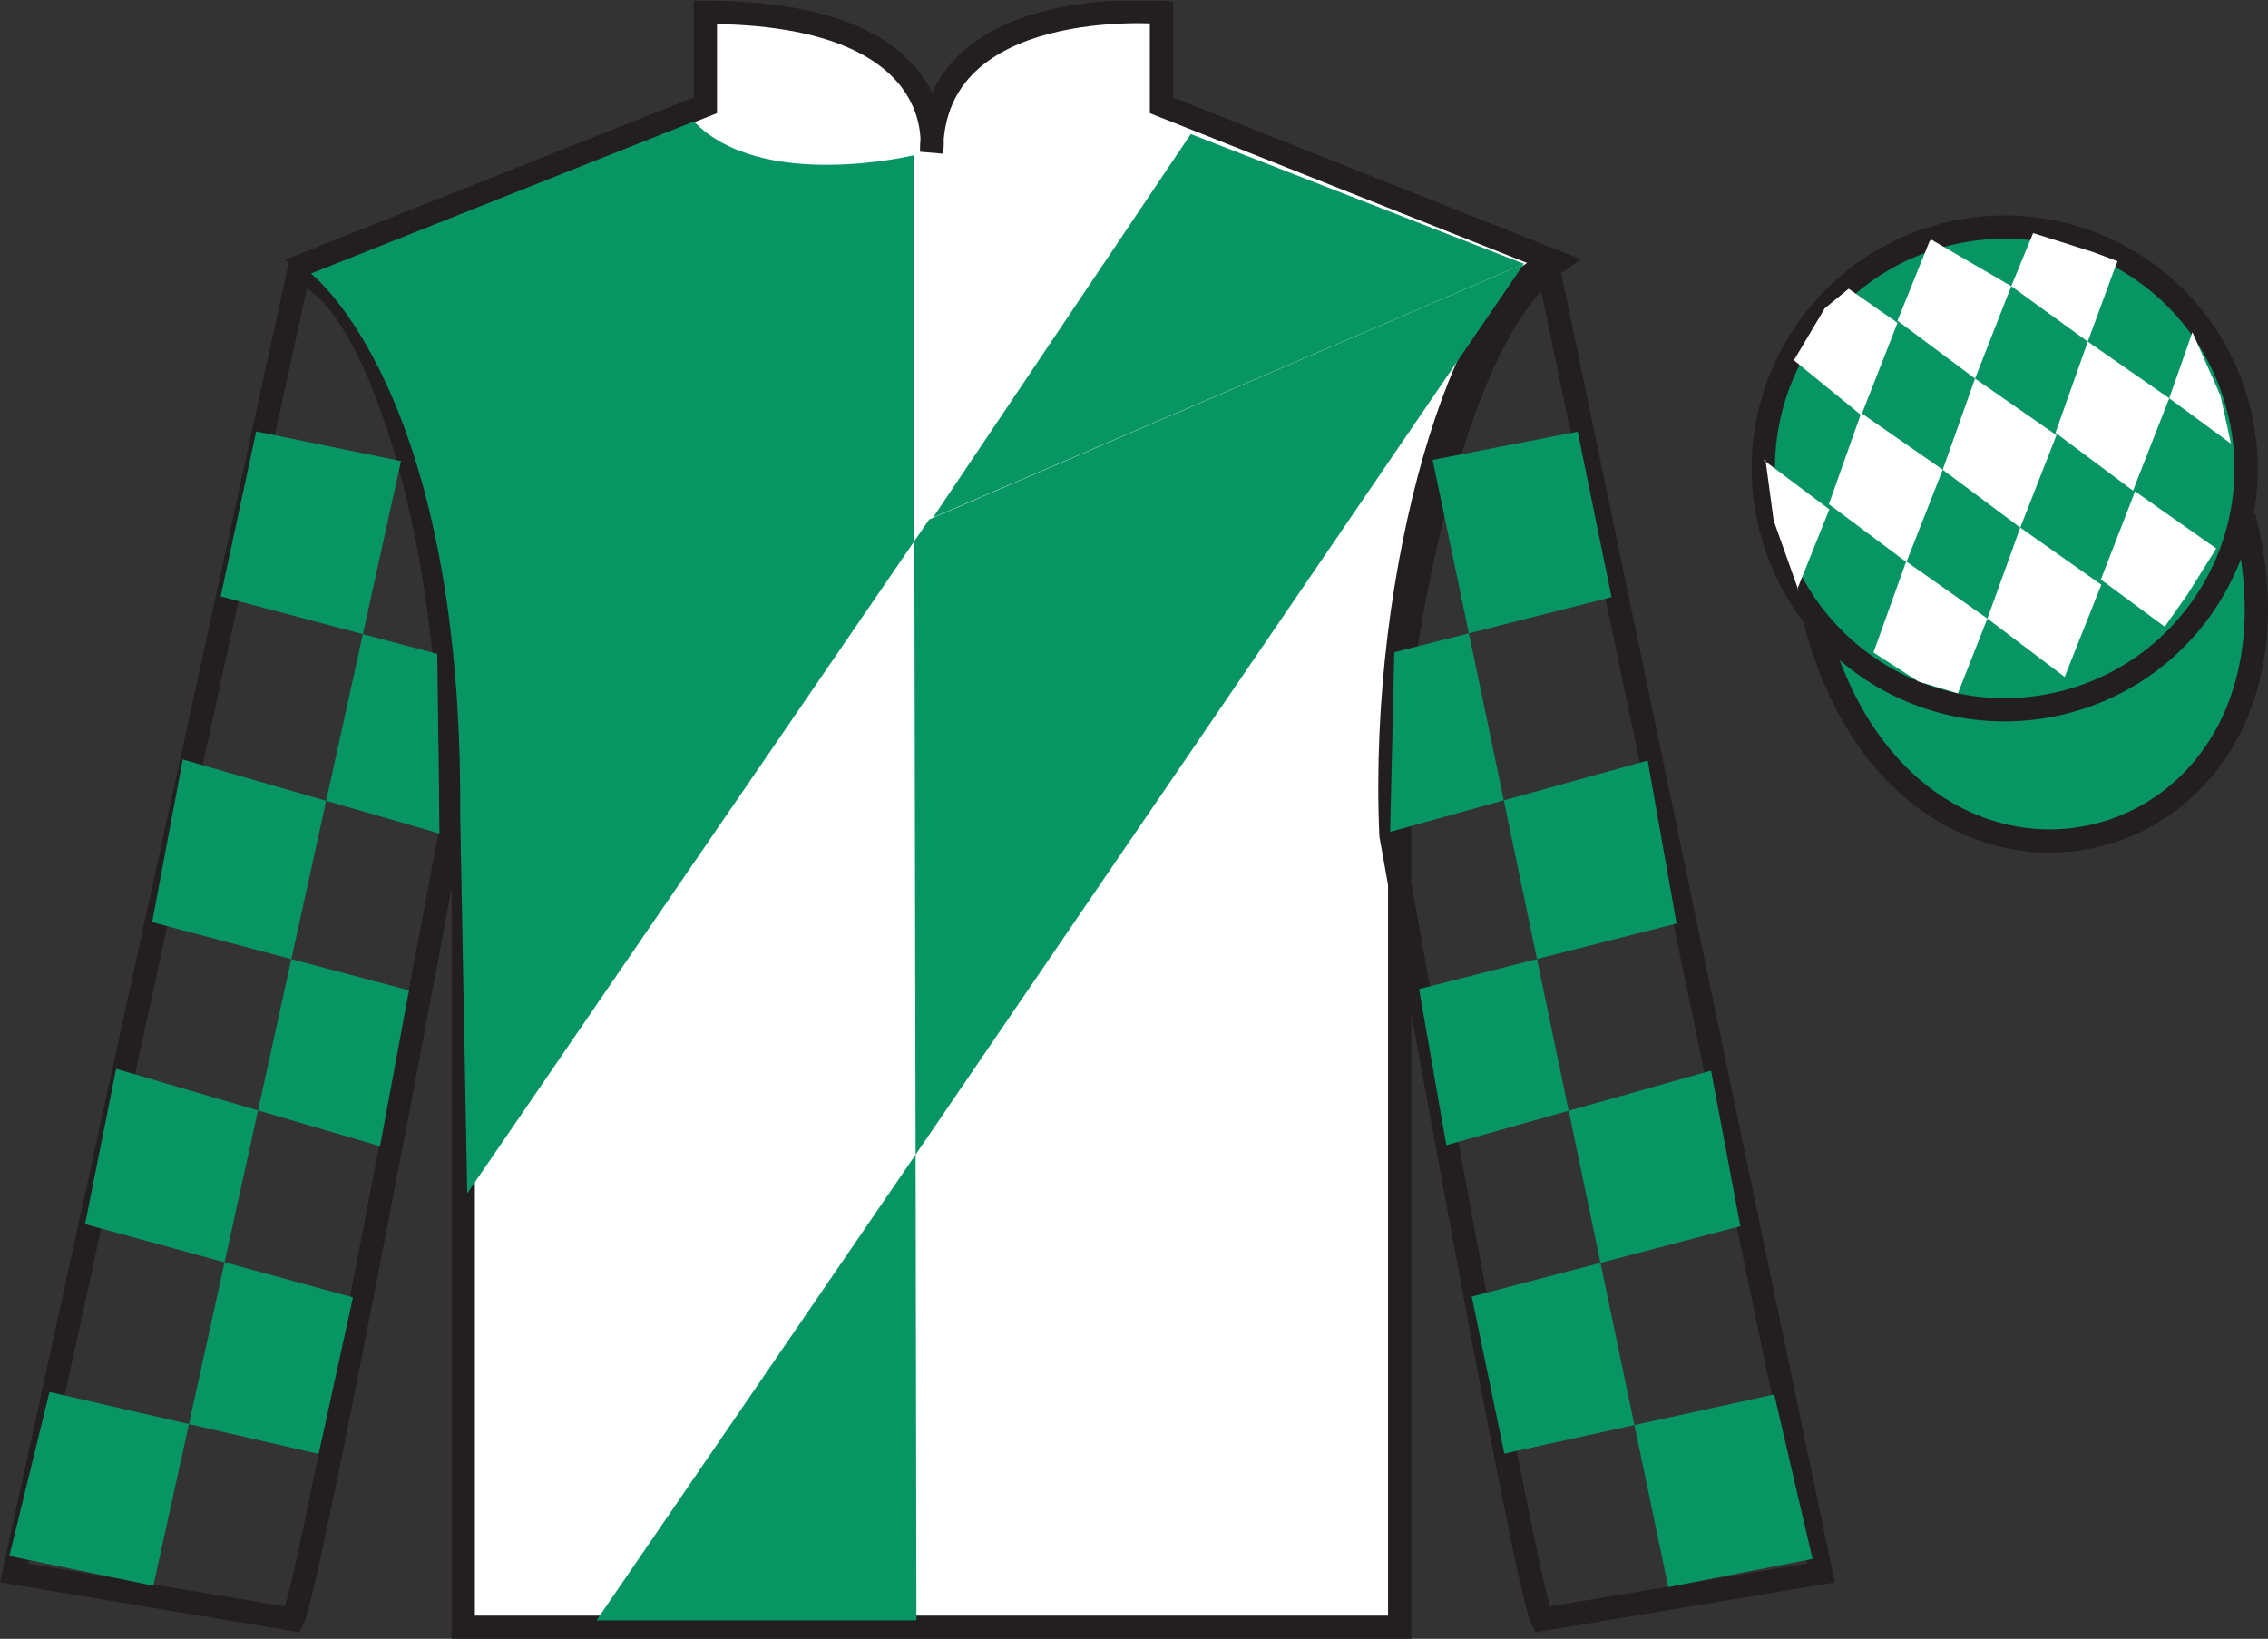
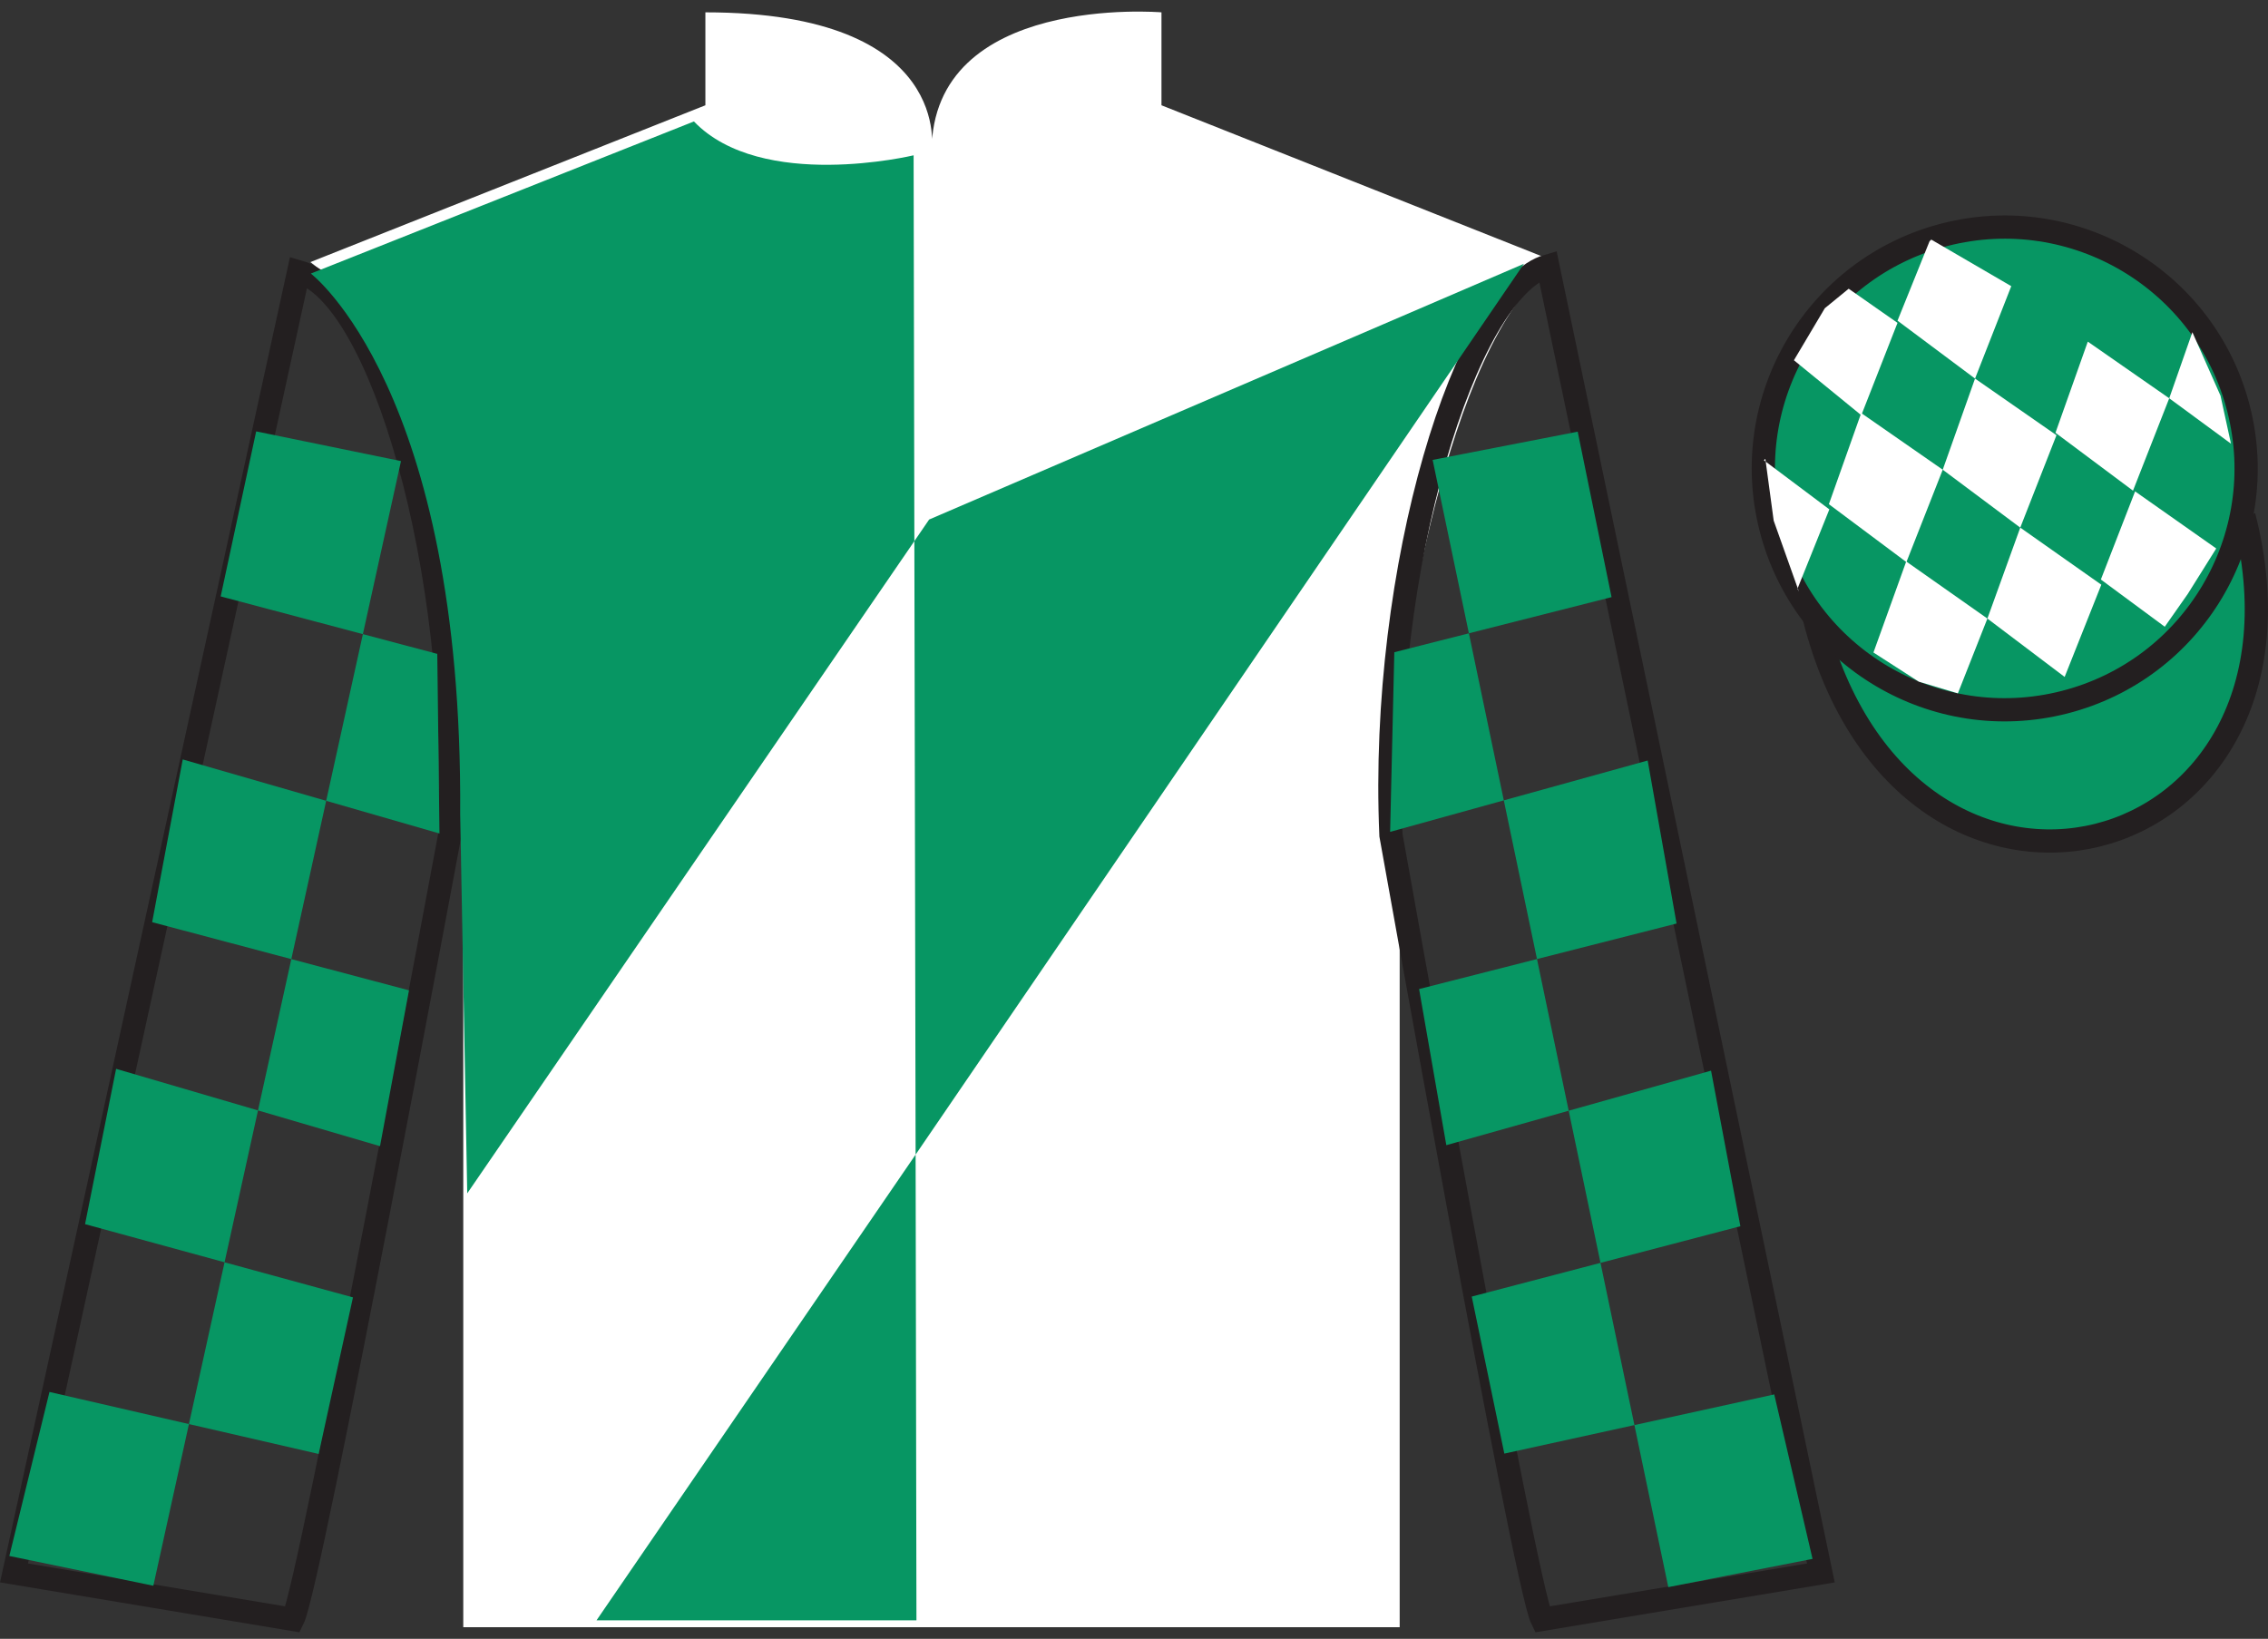
<svg xmlns="http://www.w3.org/2000/svg" width="97.59pt" height="70.53pt" viewBox="0 0 97.59 70.53" version="1.1">
  <rect x="0" y="0" width="97.59" height="70.53" fill="#333333" stroke="none" />
  <defs>
    <clipPath id="clip1">
      <path d="M 0 70.531 L 97.59 70.531 L 97.59 0.031 L 0 0.031 L 0 70.531 Z M 0 70.531 " />
    </clipPath>
  </defs>
  <g id="surface0">
    <g clip-path="url(#clip1)" clip-rule="nonzero">
      <path style=" stroke:none;fill-rule:nonzero;fill:rgb(100%,100%,100%);fill-opacity:1;" d="M 13.352 11.281 C 13.352 11.281 18.434 14.531 19.934 29.863 C 19.934 29.863 19.934 44.863 19.934 70.031 L 60.227 70.031 L 60.227 29.695 C 60.227 29.695 62.02 14.695 66.977 11.281 L 49.977 4.531 L 49.977 0.531 C 49.977 0.531 40.086 -0.305 40.086 6.531 C 40.086 6.531 41.102 0.531 30.352 0.531 L 30.352 4.531 L 13.352 11.281 " />
-       <path style="fill:none;stroke-width:10;stroke-linecap:butt;stroke-linejoin:miter;stroke:rgb(13.73%,12.16%,12.549%);stroke-opacity:1;stroke-miterlimit:4;" d="M 133.516 592.487 C 133.516 592.487 184.336 559.987 199.336 406.667 C 199.336 406.667 199.336 256.667 199.336 4.987 L 602.266 4.987 L 602.266 408.347 C 602.266 408.347 620.195 558.347 669.766 592.487 L 499.766 659.987 L 499.766 699.987 C 499.766 699.987 400.859 708.347 400.859 639.987 C 400.859 639.987 411.016 699.987 303.516 699.987 L 303.516 659.987 L 133.516 592.487 Z M 133.516 592.487 " transform="matrix(0.1,0,0,-0.1,0,70.53)" />
      <path style="fill:none;stroke-width:10;stroke-linecap:butt;stroke-linejoin:miter;stroke:rgb(13.73%,12.16%,12.549%);stroke-opacity:1;stroke-miterlimit:4;" d="M 126.016 8.347 C 133.516 23.347 193.516 345.847 193.516 345.847 C 198.516 460.847 163.516 578.347 128.516 588.347 L 6.016 28.347 L 126.016 8.347 Z M 126.016 8.347 " transform="matrix(0.1,0,0,-0.1,0,70.53)" />
      <path style="fill:none;stroke-width:10;stroke-linecap:butt;stroke-linejoin:miter;stroke:rgb(13.73%,12.16%,12.549%);stroke-opacity:1;stroke-miterlimit:4;" d="M 783.516 28.347 L 666.016 590.847 C 631.016 580.847 593.516 460.847 598.516 345.847 C 598.516 345.847 656.016 23.347 663.516 8.347 L 783.516 28.347 Z M 783.516 28.347 " transform="matrix(0.1,0,0,-0.1,0,70.53)" />
      <path style="fill-rule:nonzero;fill:rgb(3.105%,58.819%,38.753%);fill-opacity:1;stroke-width:10;stroke-linecap:butt;stroke-linejoin:miter;stroke:rgb(13.73%,12.16%,12.549%);stroke-opacity:1;stroke-miterlimit:4;" d="M 780.703 439.245 C 820.391 283.62 1004.336 331.198 965.547 483.191 " transform="matrix(0.1,0,0,-0.1,0,70.53)" />
      <path style=" stroke:none;fill-rule:nonzero;fill:rgb(3.105%,58.819%,38.753%);fill-opacity:1;" d="M 20.105 51.359 L 39.344 23.289 L 39.312 6.684 C 39.312 6.684 32.77 8.258 29.859 5.227 L 13.375 11.773 C 13.375 11.773 19.922 16.742 19.801 35.043 " />
      <path style=" stroke:none;fill-rule:nonzero;fill:rgb(3.105%,58.819%,38.753%);fill-opacity:1;" d="M 25.668 69.734 L 39.434 69.734 L 39.398 49.691 L 25.668 69.734 " />
-       <path style=" stroke:none;fill-rule:nonzero;fill:rgb(3.105%,58.819%,38.753%);fill-opacity:1;" d="M 40.148 22.273 L 65.574 11.352 L 51.238 5.77 L 40.148 22.273 " />
      <path style=" stroke:none;fill-rule:nonzero;fill:rgb(3.105%,58.819%,38.753%);fill-opacity:1;" d="M 39.98 22.359 L 39.344 23.289 L 39.398 49.691 L 65.574 11.352 L 39.98 22.359 " />
      <path style=" stroke:none;fill-rule:nonzero;fill:rgb(3.105%,58.819%,38.753%);fill-opacity:1;" d="M 11.023 18.566 L 17.254 19.844 L 6.598 68.246 L 0.402 66.965 L 2.129 59.906 L 13.711 62.574 L 15.188 55.836 L 3.66 52.684 L 4.996 46 L 16.352 49.328 L 17.598 42.621 L 6.547 39.688 L 7.863 32.684 L 18.91 35.871 L 18.816 28.141 L 9.496 25.668 L 11.023 18.566 " />
      <path style=" stroke:none;fill-rule:nonzero;fill:rgb(3.105%,58.819%,38.753%);fill-opacity:1;" d="M 67.887 18.578 L 61.645 19.793 L 71.785 68.305 L 77.992 67.09 L 76.344 60.012 L 64.73 62.559 L 63.328 55.801 L 74.887 52.773 L 73.625 46.078 L 62.234 49.285 L 61.062 42.566 L 72.141 39.746 L 70.898 32.73 L 59.816 35.801 L 59.996 28.07 L 69.344 25.699 L 67.887 18.578 " />
      <path style=" stroke:none;fill-rule:nonzero;fill:rgb(3.105%,58.819%,38.753%);fill-opacity:1;" d="M 88.828 30.223 C 94.387 28.805 97.742 23.148 96.324 17.594 C 94.906 12.035 89.25 8.68 83.691 10.098 C 78.137 11.516 74.781 17.172 76.199 22.727 C 77.617 28.285 83.27 31.641 88.828 30.223 " />
      <path style="fill:none;stroke-width:10;stroke-linecap:butt;stroke-linejoin:miter;stroke:rgb(13.73%,12.16%,12.549%);stroke-opacity:1;stroke-miterlimit:4;" d="M 888.281 403.073 C 943.867 417.253 977.422 473.816 963.242 529.362 C 949.062 584.948 892.5 618.503 836.914 604.323 C 781.367 590.144 747.812 533.581 761.992 478.034 C 776.172 422.448 832.695 388.894 888.281 403.073 Z M 888.281 403.073 " transform="matrix(0.1,0,0,-0.1,0,70.53)" />
      <path style=" stroke:none;fill-rule:nonzero;fill:rgb(100%,100%,100%);fill-opacity:1;" d="M 79.547 12.426 L 78.52 13.266 L 77.191 15.504 L 80.09 17.871 L 81.648 13.895 L 79.547 12.426 " />
      <path style=" stroke:none;fill-rule:nonzero;fill:rgb(100%,100%,100%);fill-opacity:1;" d="M 83.238 10.391 L 83.102 10.312 L 83.027 10.383 L 81.648 13.801 L 84.984 16.293 L 86.543 12.316 L 83.238 10.391 " />
-       <path style=" stroke:none;fill-rule:nonzero;fill:rgb(100%,100%,100%);fill-opacity:1;" d="M 90.078 10.852 L 87.484 10.031 L 86.543 12.316 L 89.836 14.703 L 90.992 11.555 L 91.117 11.242 L 90.078 10.852 " />
      <path style=" stroke:none;fill-rule:nonzero;fill:rgb(100%,100%,100%);fill-opacity:1;" d="M 80.086 17.777 L 78.695 21.699 L 82.031 24.191 L 83.594 20.215 L 80.086 17.777 " />
      <path style=" stroke:none;fill-rule:nonzero;fill:rgb(100%,100%,100%);fill-opacity:1;" d="M 84.984 16.293 L 83.594 20.215 L 86.93 22.707 L 88.488 18.73 L 84.984 16.293 " />
      <path style=" stroke:none;fill-rule:nonzero;fill:rgb(100%,100%,100%);fill-opacity:1;" d="M 89.836 14.703 L 88.445 18.625 L 91.781 21.117 L 93.34 17.141 L 89.836 14.703 " />
      <path style=" stroke:none;fill-rule:nonzero;fill:rgb(100%,100%,100%);fill-opacity:1;" d="M 82.023 24.164 L 80.613 28.082 L 82.562 29.336 L 84.246 29.84 L 85.516 26.621 L 82.023 24.164 " />
      <path style=" stroke:none;fill-rule:nonzero;fill:rgb(100%,100%,100%);fill-opacity:1;" d="M 86.93 22.707 L 85.516 26.621 L 88.84 29.133 L 90.418 25.164 L 86.93 22.707 " />
      <path style=" stroke:none;fill-rule:nonzero;fill:rgb(100%,100%,100%);fill-opacity:1;" d="M 91.871 21.148 L 90.398 24.941 L 93.148 26.973 L 94.137 25.562 L 95.363 23.605 L 91.871 21.148 " />
      <path style=" stroke:none;fill-rule:nonzero;fill:rgb(100%,100%,100%);fill-opacity:1;" d="M 75.898 19.809 L 75.961 19.746 L 76.32 22.406 L 77.406 25.461 L 77.344 25.336 L 78.715 21.922 L 75.898 19.809 " />
      <path style=" stroke:none;fill-rule:nonzero;fill:rgb(100%,100%,100%);fill-opacity:1;" d="M 94.336 14.297 L 94.336 14.297 L 93.34 17.141 L 95.996 19.094 L 95.547 17.031 L 94.336 14.297 " />
    </g>
  </g>
</svg>